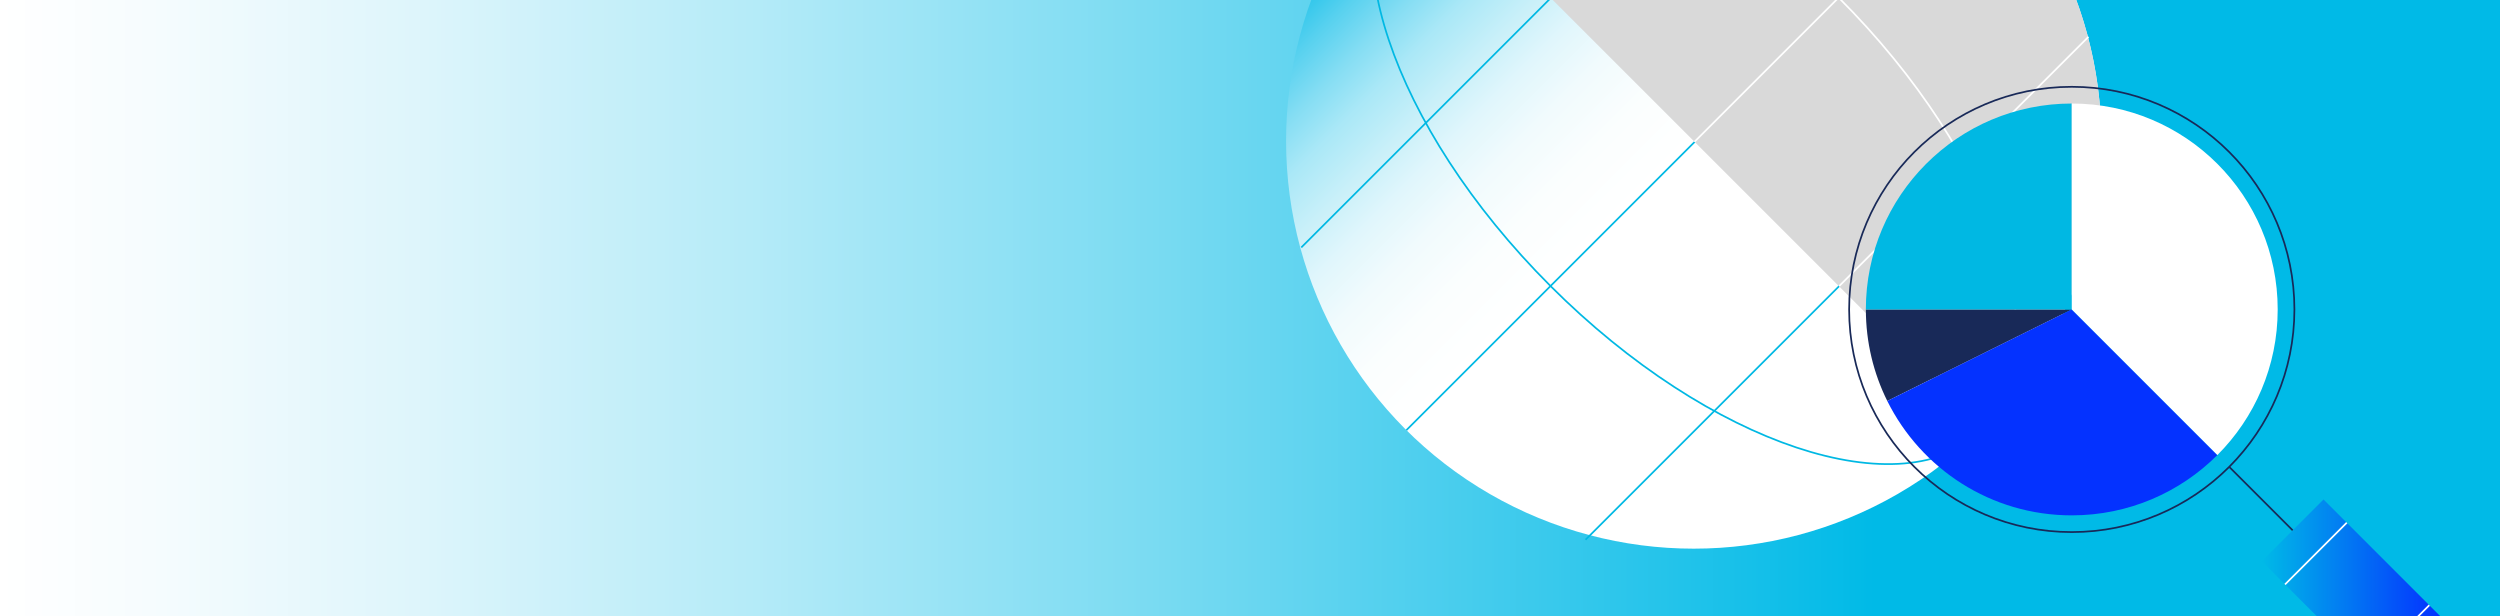
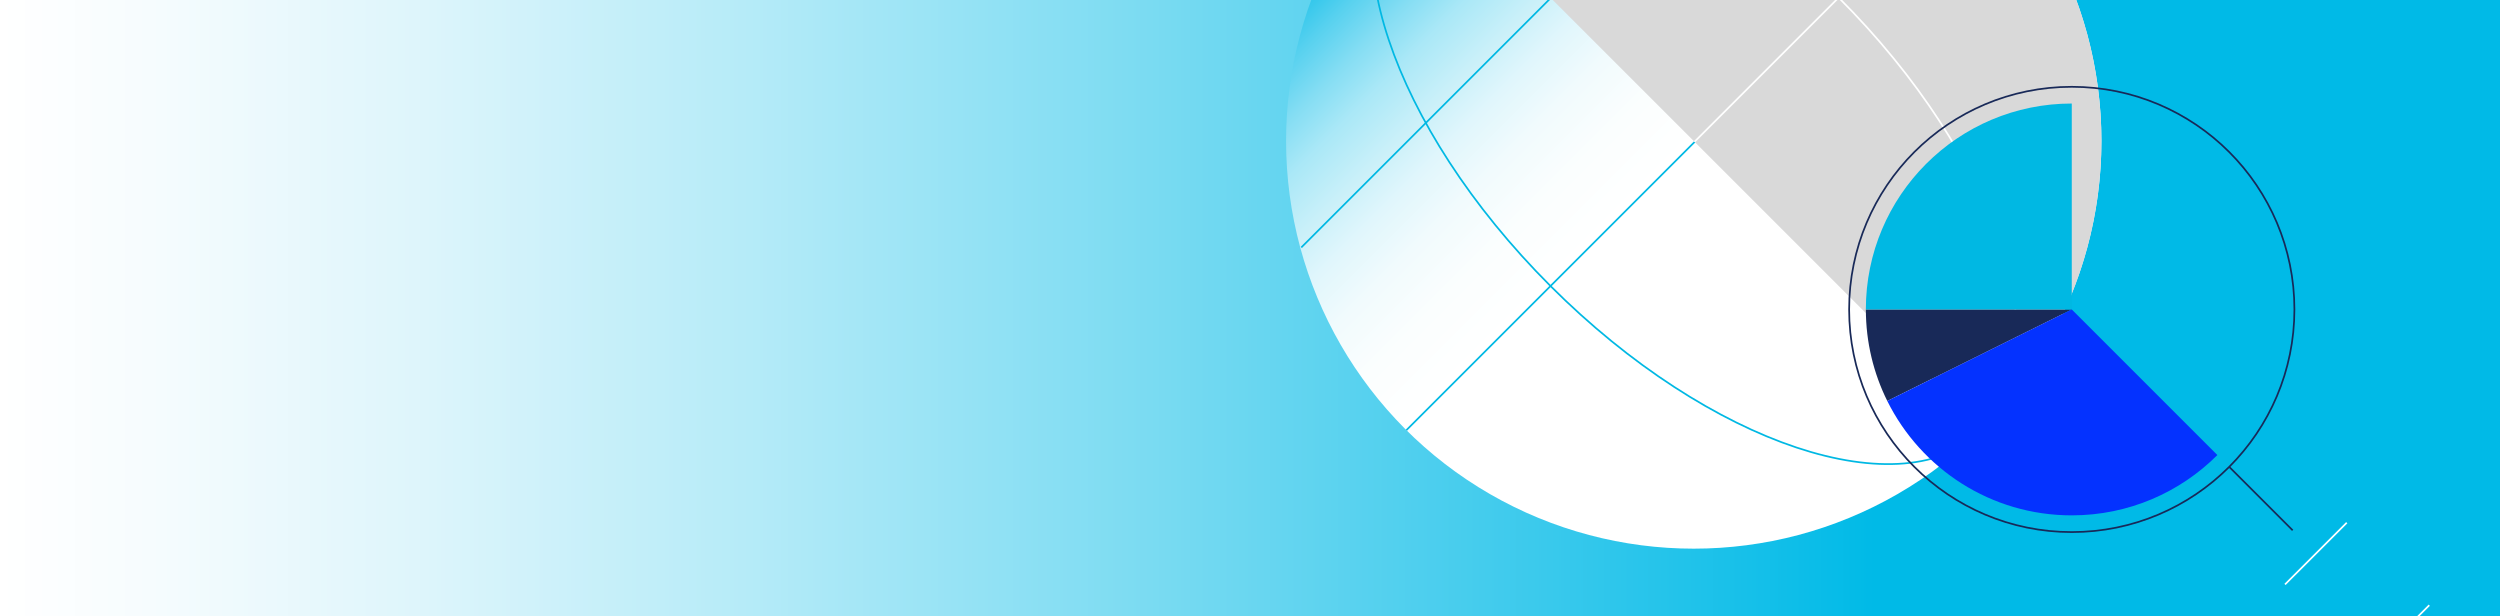
<svg xmlns="http://www.w3.org/2000/svg" id="Layer_1" width="1440" height="355" viewBox="0 0 1440 355">
  <rect x="0" y="0" width="1440" height="355" fill="#808080" stroke="none" />
  <defs>
    <style>.cls-1{clip-path:url(#clippath);}.cls-2,.cls-3,.cls-4,.cls-5,.cls-6,.cls-7,.cls-8,.cls-9,.cls-10{stroke-width:0px;}.cls-2,.cls-11,.cls-12,.cls-13{fill:none;}.cls-3{fill:url(#linear-gradient);}.cls-4{fill:#182958;}.cls-11{stroke:#fff;}.cls-11,.cls-12,.cls-13{stroke-miterlimit:10;}.cls-12{stroke:#182958;}.cls-5{fill:#0432ff;}.cls-6{fill:#d9d9d9;}.cls-7{fill:#00b8e3;}.cls-8{fill:url(#linear-gradient-2);}.cls-9{fill:url(#linear-gradient-3);}.cls-13{stroke:#00b8e3;}.cls-10{fill:#fff;}</style>
    <linearGradient id="linear-gradient" x1="1440" y1="176.5" x2="0" y2="176.5" gradientTransform="translate(1440 1) rotate(-180) scale(1 -1)" gradientUnits="userSpaceOnUse">
      <stop offset=".25" stop-color="#00bae7" />
      <stop offset=".38" stop-color="#39c9ec" />
      <stop offset=".55" stop-color="#7edcf2" />
      <stop offset=".7" stop-color="#b5ebf8" />
      <stop offset=".83" stop-color="#ddf5fb" />
      <stop offset=".94" stop-color="#f6fcfe" />
      <stop offset="1" stop-color="#fff" />
    </linearGradient>
    <clipPath id="clippath">
      <rect class="cls-2" x="0" width="1440" height="355" />
    </clipPath>
    <linearGradient id="linear-gradient-2" x1="-87.85" y1="-4462.55" x2="244.23" y2="-4794.64" gradientTransform="translate(5604.19 159.4) rotate(-90)" gradientUnits="userSpaceOnUse">
      <stop offset=".5" stop-color="#fff" />
      <stop offset=".58" stop-color="#fbfefe" />
      <stop offset=".65" stop-color="#f1fbfd" />
      <stop offset=".71" stop-color="#e0f6fc" />
      <stop offset=".76" stop-color="#c9f0f9" />
      <stop offset=".82" stop-color="#aae8f7" />
      <stop offset=".87" stop-color="#84ddf3" />
      <stop offset=".92" stop-color="#57d1ef" />
      <stop offset=".97" stop-color="#24c3ea" />
      <stop offset="1" stop-color="#00bae7" />
    </linearGradient>
    <linearGradient id="linear-gradient-3" x1="-1206.2" y1="-1864.37" x2="-1349.87" y2="-2008.03" gradientTransform="translate(2682.41 2325.47)" gradientUnits="userSpaceOnUse">
      <stop offset=".5" stop-color="#0432ff" />
      <stop offset="1" stop-color="#00bae7" />
    </linearGradient>
  </defs>
  <rect class="cls-3" x="0" y="0" width="1440" height="355" transform="translate(1440 355) rotate(-180)" />
  <g class="cls-1">
    <circle class="cls-8" cx="975.6" cy="81.21" r="234.82" />
    <path class="cls-6" d="M809.55-84.83l332.09,332.09c91.7-91.7,91.7-240.39,0-332.09-91.7-91.7-240.39-91.7-332.09,0Z" />
    <path class="cls-13" d="M1142.08,247.69c-45.85,45.85-157.36,8.68-249.07-83.02-91.7-91.7-128.87-203.21-83.02-249.07" />
    <line class="cls-13" x1="810.07" y1="247.78" x2="976.12" y2="81.73" />
-     <line class="cls-13" x1="1059.53" y1="164.63" x2="913.26" y2="310.89" />
    <line class="cls-13" x1="893.23" y1="-1.16" x2="749.53" y2="142.54" />
    <path class="cls-11" d="M809.99-84.4c45.85-45.85,157.36-8.68,249.07,83.02,91.7,91.7,128.87,203.21,83.02,249.07" />
    <line class="cls-2" x1="809.99" y1="-84.4" x2="1142.08" y2="247.69" />
    <line class="cls-11" x1="1142.08" y1="-84.4" x2="976.03" y2="81.65" />
-     <line class="cls-11" x1="1059.26" y1="164.88" x2="1202.96" y2="21.18" />
-     <rect class="cls-9" x="1379.23" y="270.75" width="50.29" height="237.04" transform="translate(136.07 1107.06) rotate(-45)" />
    <circle class="cls-12" cx="1193.34" cy="178.24" r="128.24" />
    <line class="cls-12" x1="1284.03" y1="268.92" x2="1320.57" y2="305.47" />
    <line class="cls-11" x1="1316.17" y1="336.63" x2="1351.73" y2="301.07" />
    <line class="cls-11" x1="1363.7" y1="384.16" x2="1399.26" y2="348.6" />
    <path class="cls-4" d="M1074.74,178.24c0,18.94,4.45,36.83,12.34,52.72l106.27-52.72h-118.61Z" />
    <path class="cls-7" d="M1193.34,59.63c-65.51,0-118.61,53.1-118.61,118.61h118.61V59.63Z" />
    <path class="cls-5" d="M1087.07,230.96c19.41,39.05,59.7,65.89,106.27,65.89,32.75,0,62.41-13.28,83.87-34.74l-83.87-83.87-106.27,52.72Z" />
-     <path class="cls-10" d="M1193.34,59.63v118.61l83.87,83.87c21.46-21.46,34.74-51.12,34.74-83.87,0-65.51-53.1-118.61-118.61-118.61Z" />
  </g>
</svg>